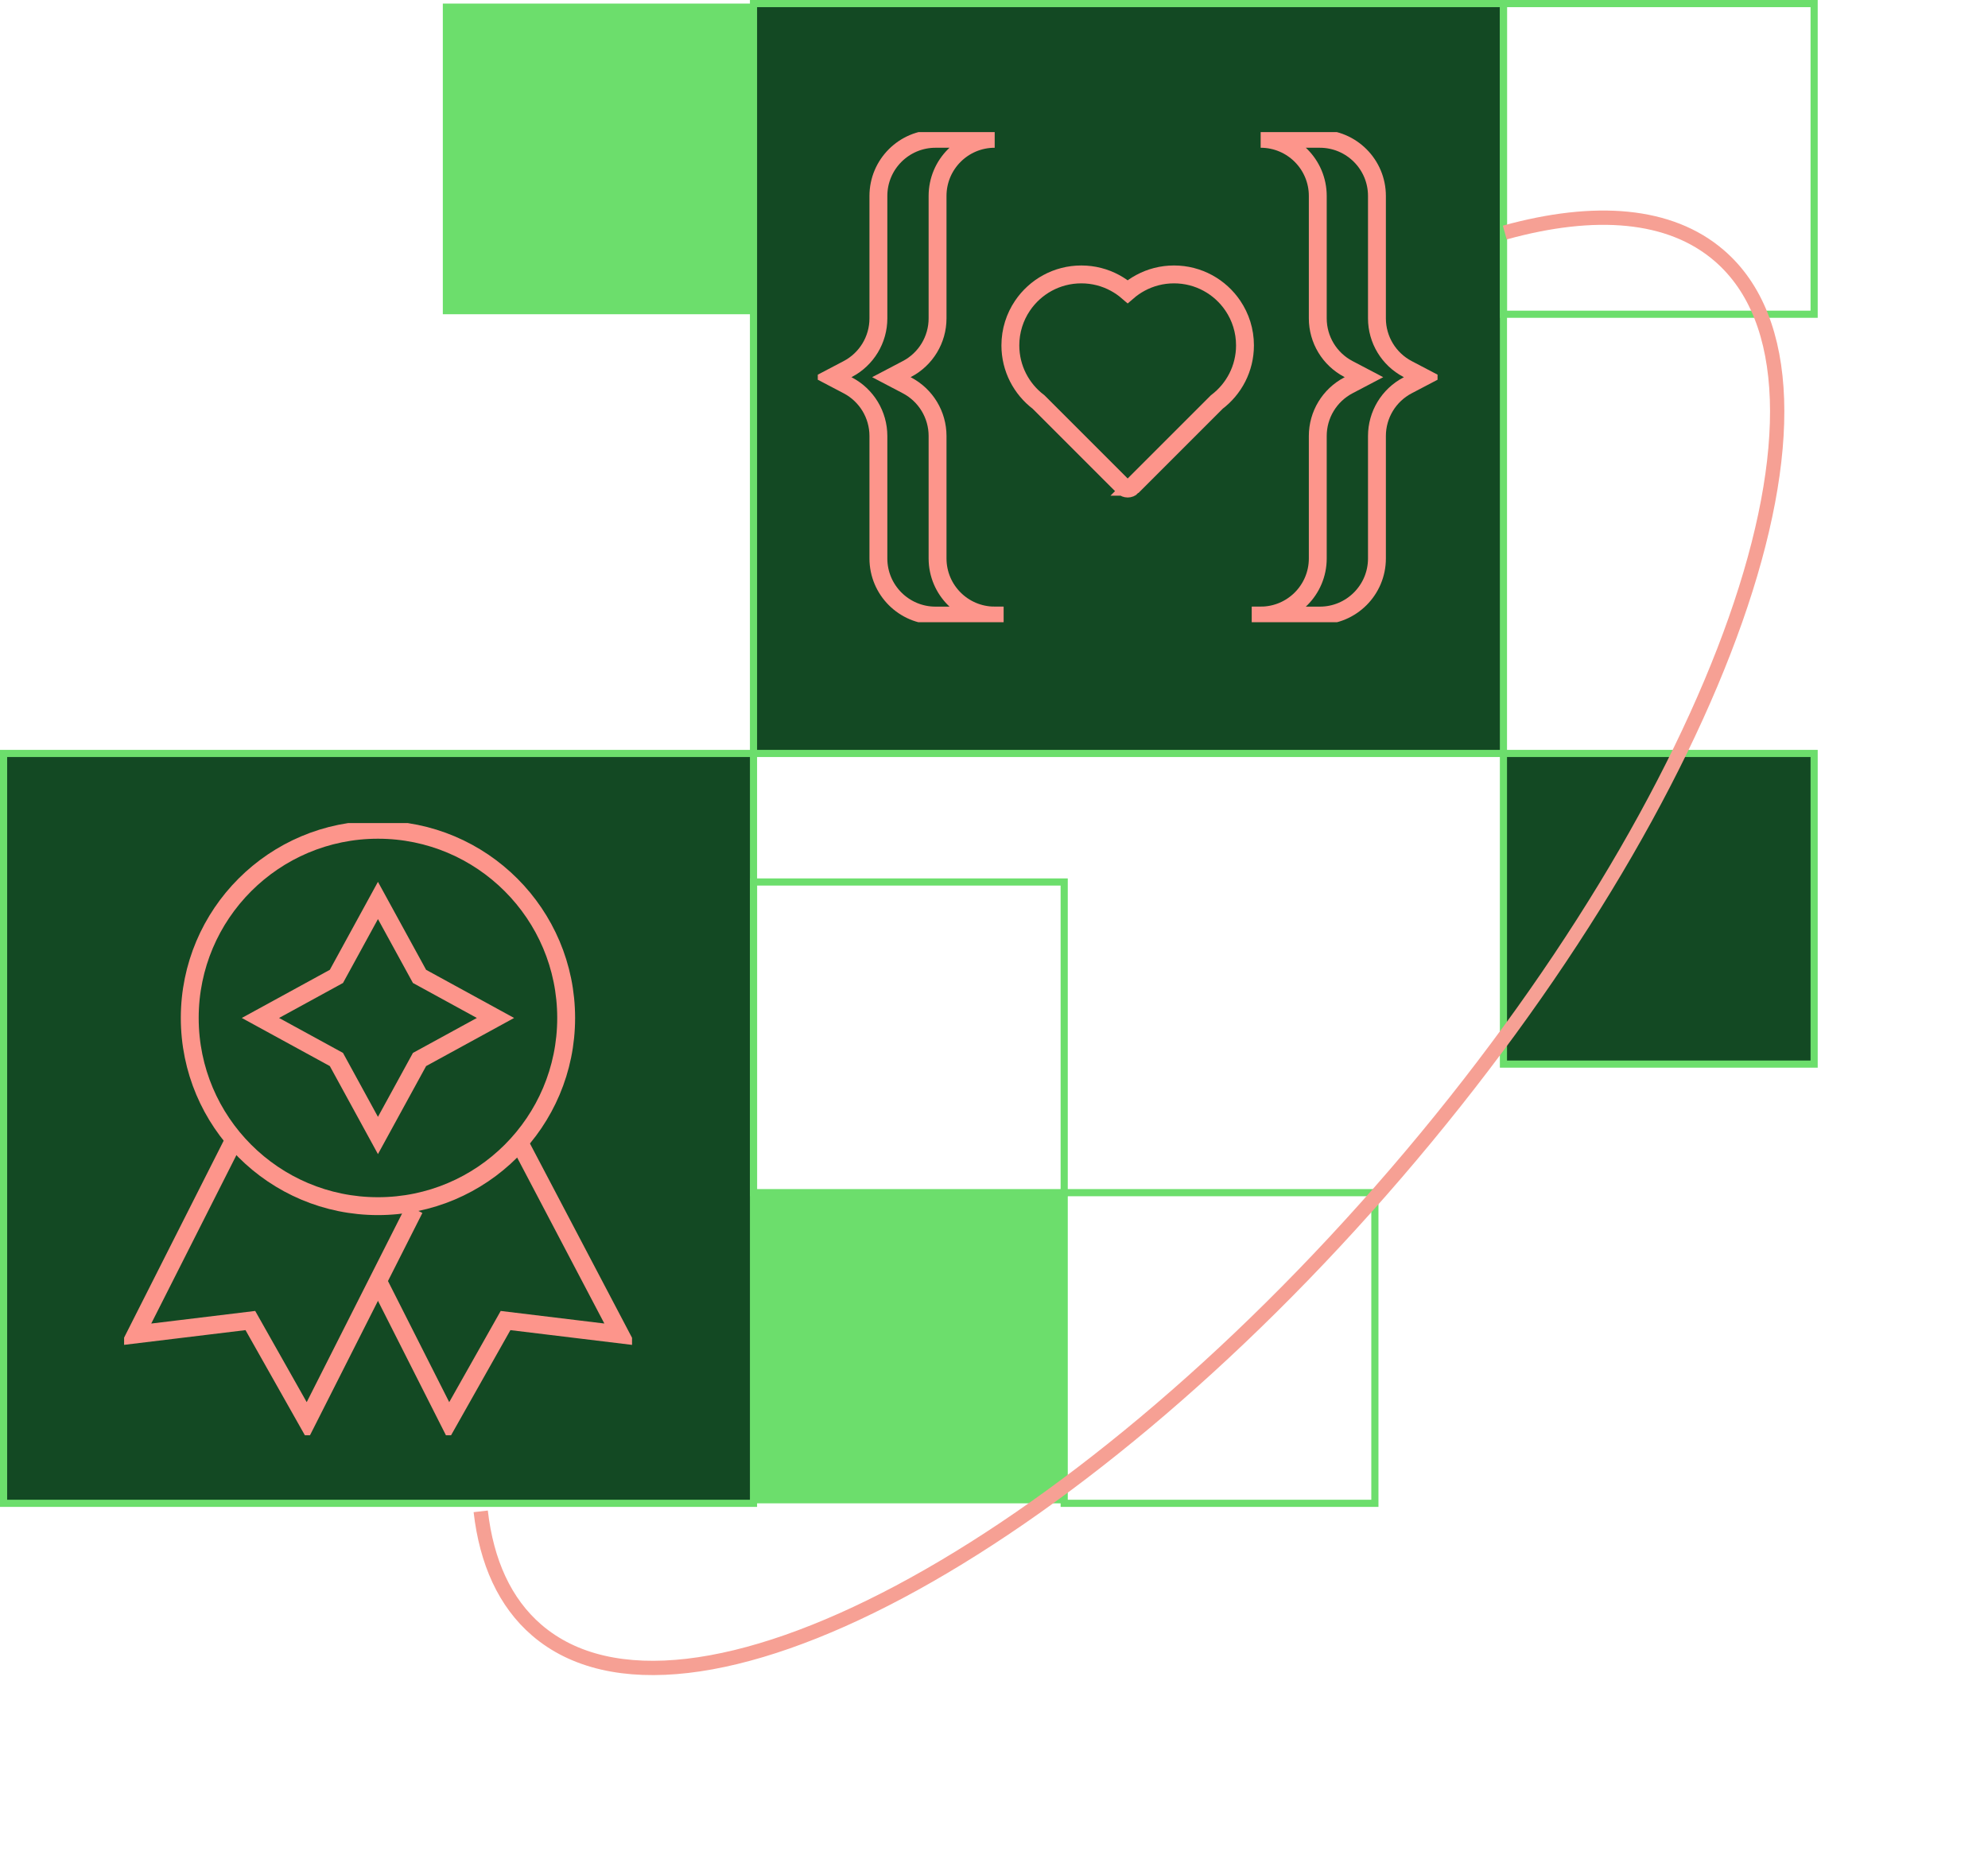
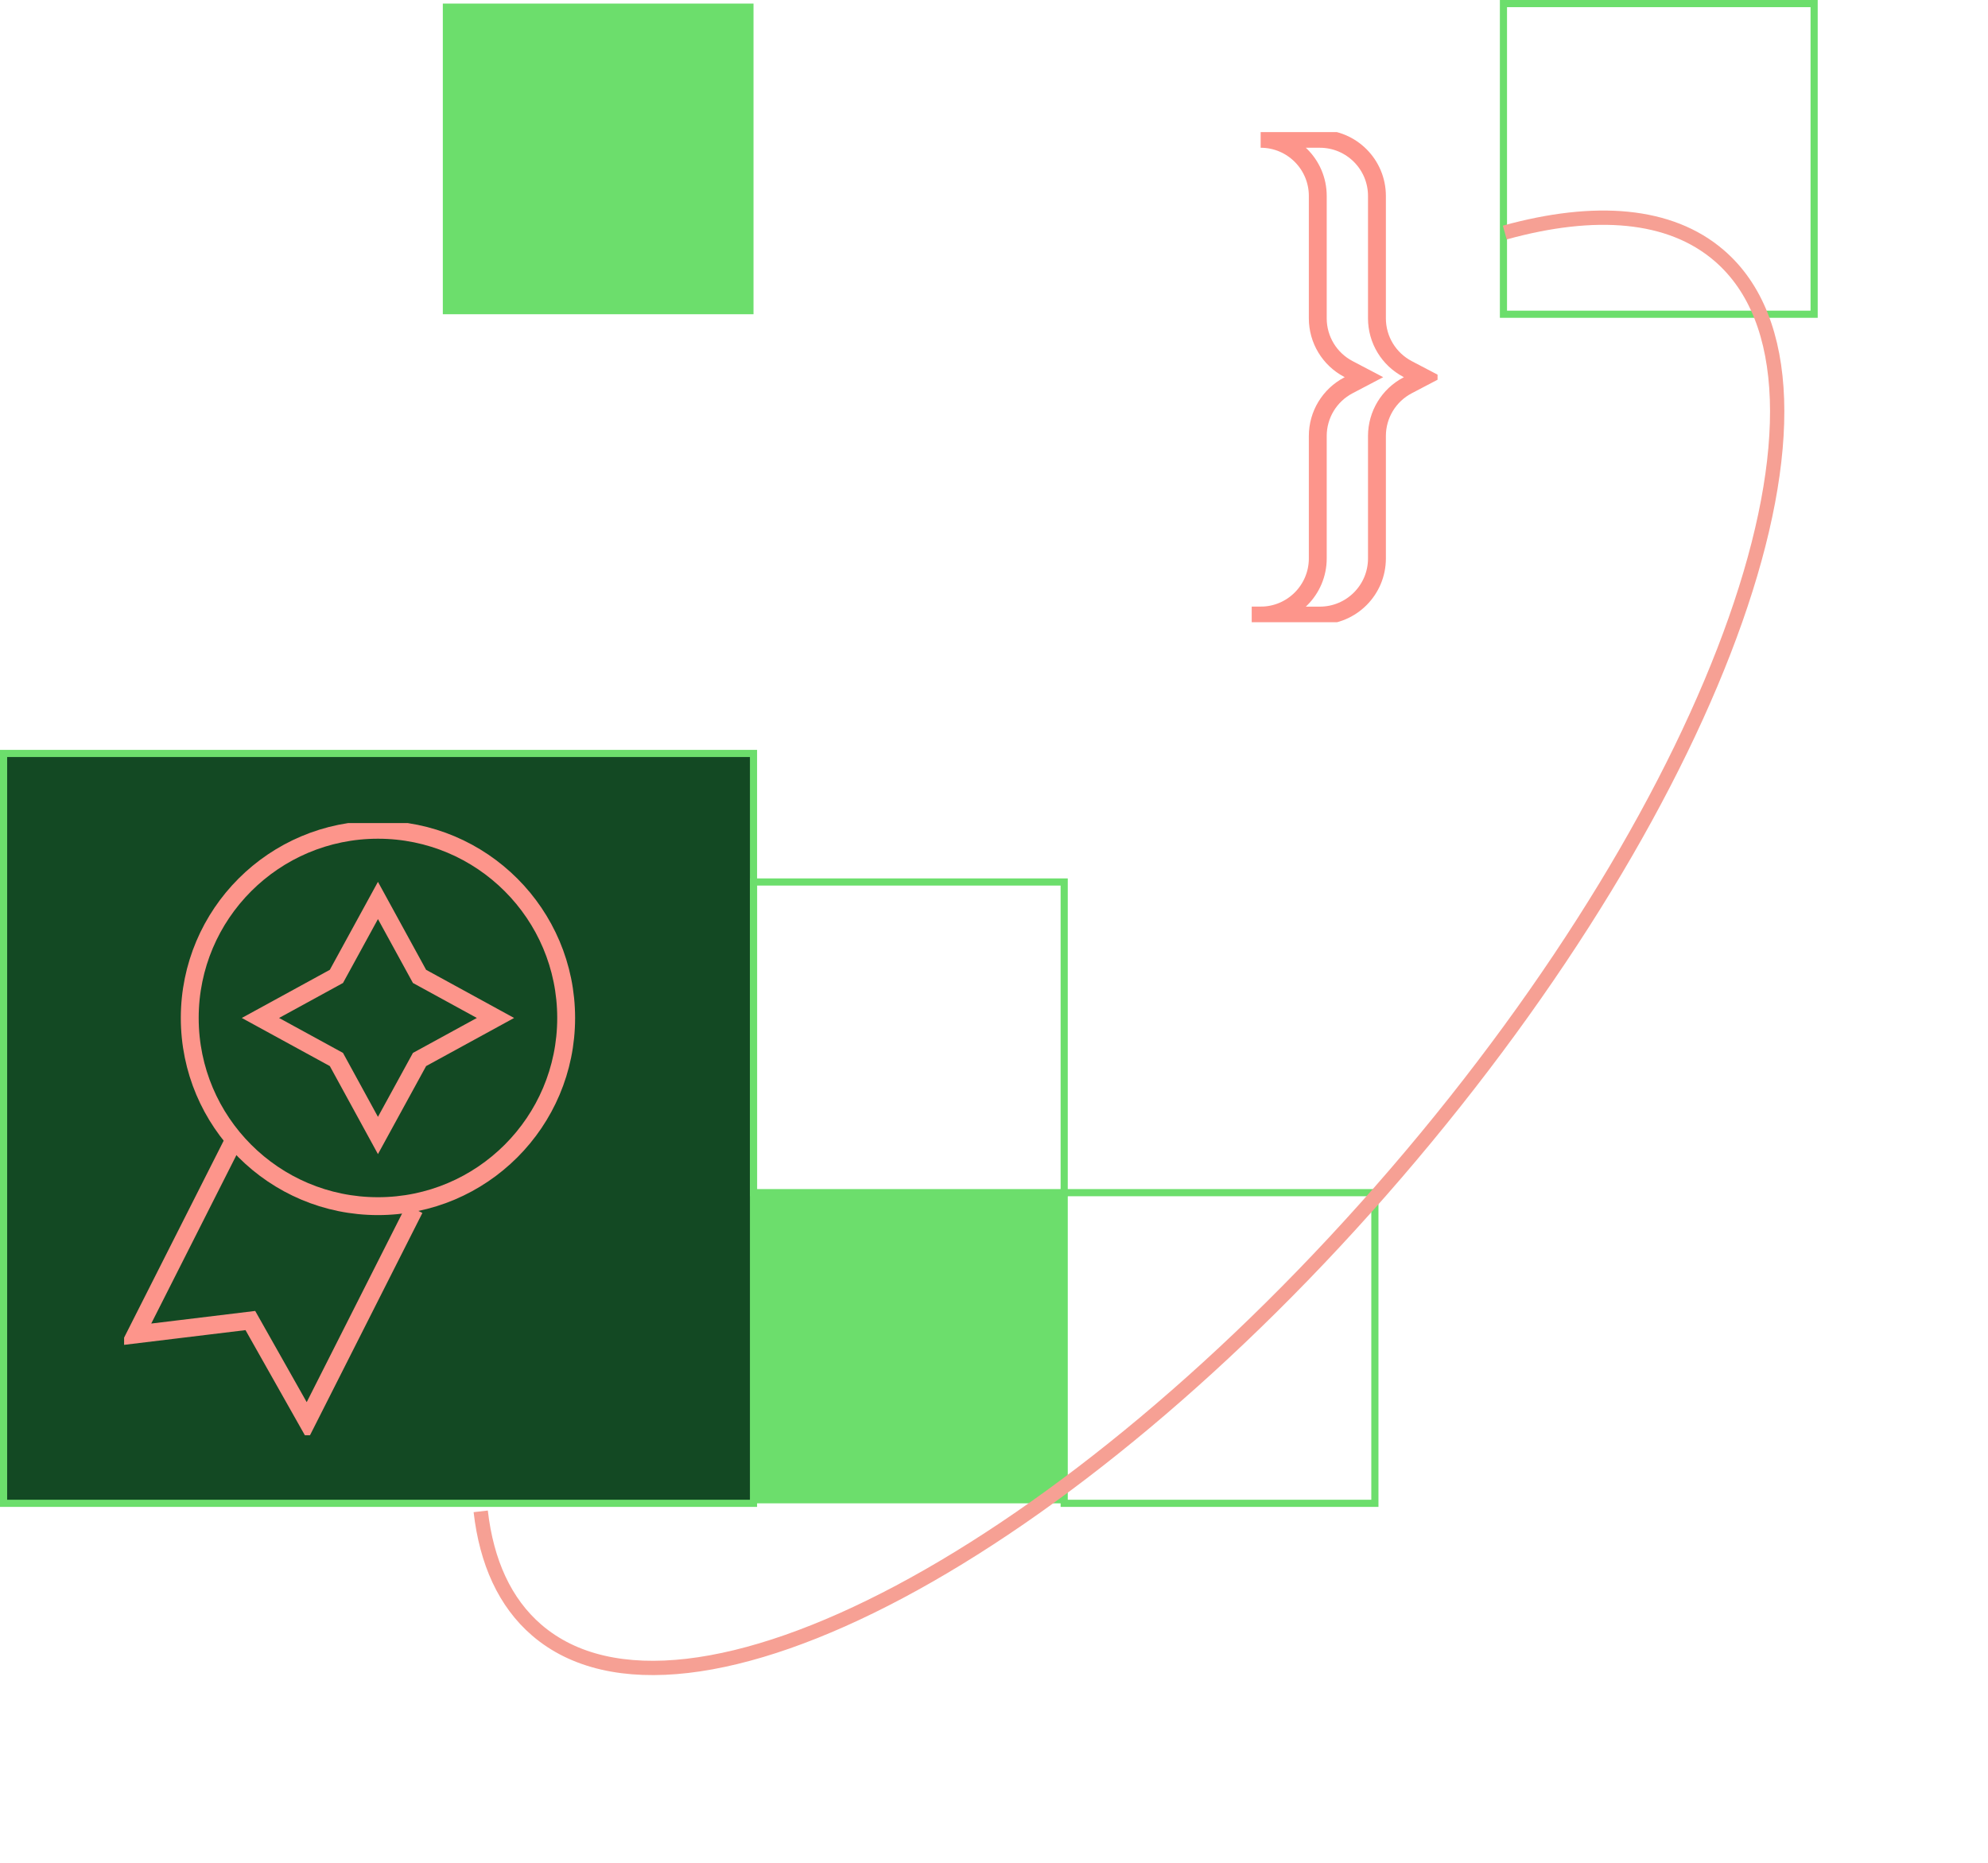
<svg xmlns="http://www.w3.org/2000/svg" fill="none" height="521" viewBox="0 0 556 521" width="556">
  <clipPath id="a">
    <path d="m34.708 230.216h142.061v171.238h-142.061z" />
  </clipPath>
  <clipPath id="b">
    <path d="m228.718 36.955h173.335v137.088h-173.335z" />
  </clipPath>
  <g fill="#134923">
    <path d="m1 210.74h209.74v209.74h-209.74z" stroke="#6cde6c" stroke-width="2" />
-     <path d="m210.74 1h209.74v209.74h-209.74z" stroke="#6cde6c" stroke-width="2" />
-     <path d="m420.48 210.74h86.892v86.892h-86.892z" stroke="#6cde6c" stroke-width="2" />
  </g>
  <path d="m123.848 1h86.892v86.892h-86.892z" fill="#6cde6c" />
  <path d="m420.48 1h86.892v86.892h-86.892z" stroke="#6cde6c" stroke-width="2" />
  <path d="m297.632 333.588h86.892v86.892h-86.892z" stroke="#6cde6c" stroke-width="2" />
  <path d="m210.74 246.695h86.892v86.892h-86.892z" stroke="#6cde6c" stroke-width="2" />
  <path d="m210.74 333.588h86.892v86.892h-86.892z" fill="#6cde6c" />
  <path d="m420.855 65.041c25.245-6.981 46.224-5.371 59.94 6.425 41.403 35.608.943 150.544-90.369 256.716-91.312 106.173-198.899 163.377-240.302 127.77-8.929-7.68-14.051-19.049-15.676-33.225" stroke="#f6a094" stroke-width="4" />
  <g clip-path="url(#a)" stroke="#fd958b" stroke-miterlimit="10" stroke-width="5">
    <path d="m105.705 251.857 11.626 21.243 21.243 11.626-21.243 11.618-11.626 21.251-11.618-21.251-21.251-11.618 21.251-11.626z" />
    <path d="m105.705 337.363c29.071 0 52.638-23.566 52.638-52.637s-23.567-52.637-52.638-52.637c-29.07 0-52.637 23.566-52.637 52.637s23.567 52.637 52.637 52.637z" />
    <path d="m115.9 338.142-30 59.342-15.88-28.128-32.06 3.888 27.491-54.375" />
-     <path d="m105.705 358.3 19.813 39.184 15.873-28.128 32.06 3.888-28.569-54.375" />
  </g>
  <g clip-path="url(#b)" stroke="#fd958b" stroke-miterlimit="10" stroke-width="5">
-     <path d="m316.606 136.148 23.708-23.709c4.787-3.625 7.881-9.363 7.881-15.835 0-4.112-1.251-7.933-3.394-11.101-3.565-5.281-9.61-8.749-16.457-8.749-3.393 0-6.584.854-9.378 2.36-1.288.689-2.487 1.521-3.581 2.465-1.093-.944-2.299-1.775-3.58-2.465-2.794-1.506-5.985-2.36-9.379-2.36-6.854 0-12.891 3.468-16.457 8.749-2.142 3.169-3.393 6.989-3.393 11.101 0 6.465 3.094 12.21 7.88 15.835l23.708 23.709c.675.674 1.776.674 2.45 0z" />
-     <path d="m278.194 172.17c-8.824 0-15.978-7.153-15.978-15.977v-34.255c0-5.941-3.296-11.386-8.554-14.15l-4.367-2.292 4.367-2.293c5.258-2.756 8.554-8.21 8.554-14.15v-34.248c0-8.824 7.154-15.978 15.978-15.978h-16.547c-8.824 0-15.978 7.154-15.978 15.978v34.255c0 5.94-3.296 11.386-8.554 14.15l-4.367 2.292 4.367 2.292c5.258 2.757 8.554 8.21 8.554 14.15v34.255c0 8.824 7.154 15.978 15.978 15.978h16.547z" />
    <path d="m352.577 172.17c8.824 0 15.977-7.153 15.977-15.977v-34.255c0-5.941 3.296-11.386 8.555-14.15l4.367-2.292-4.367-2.293c-5.259-2.756-8.555-8.21-8.555-14.15v-34.248c0-8.824-7.153-15.978-15.977-15.978h6.667 9.88c8.824 0 15.977 7.154 15.977 15.978v34.255c0 5.94 3.296 11.386 8.555 14.15l4.367 2.292-4.367 2.292c-5.259 2.757-8.555 8.21-8.555 14.15v34.255c0 8.824-7.153 15.978-15.977 15.978h-9.88-6.667z" />
  </g>
</svg>